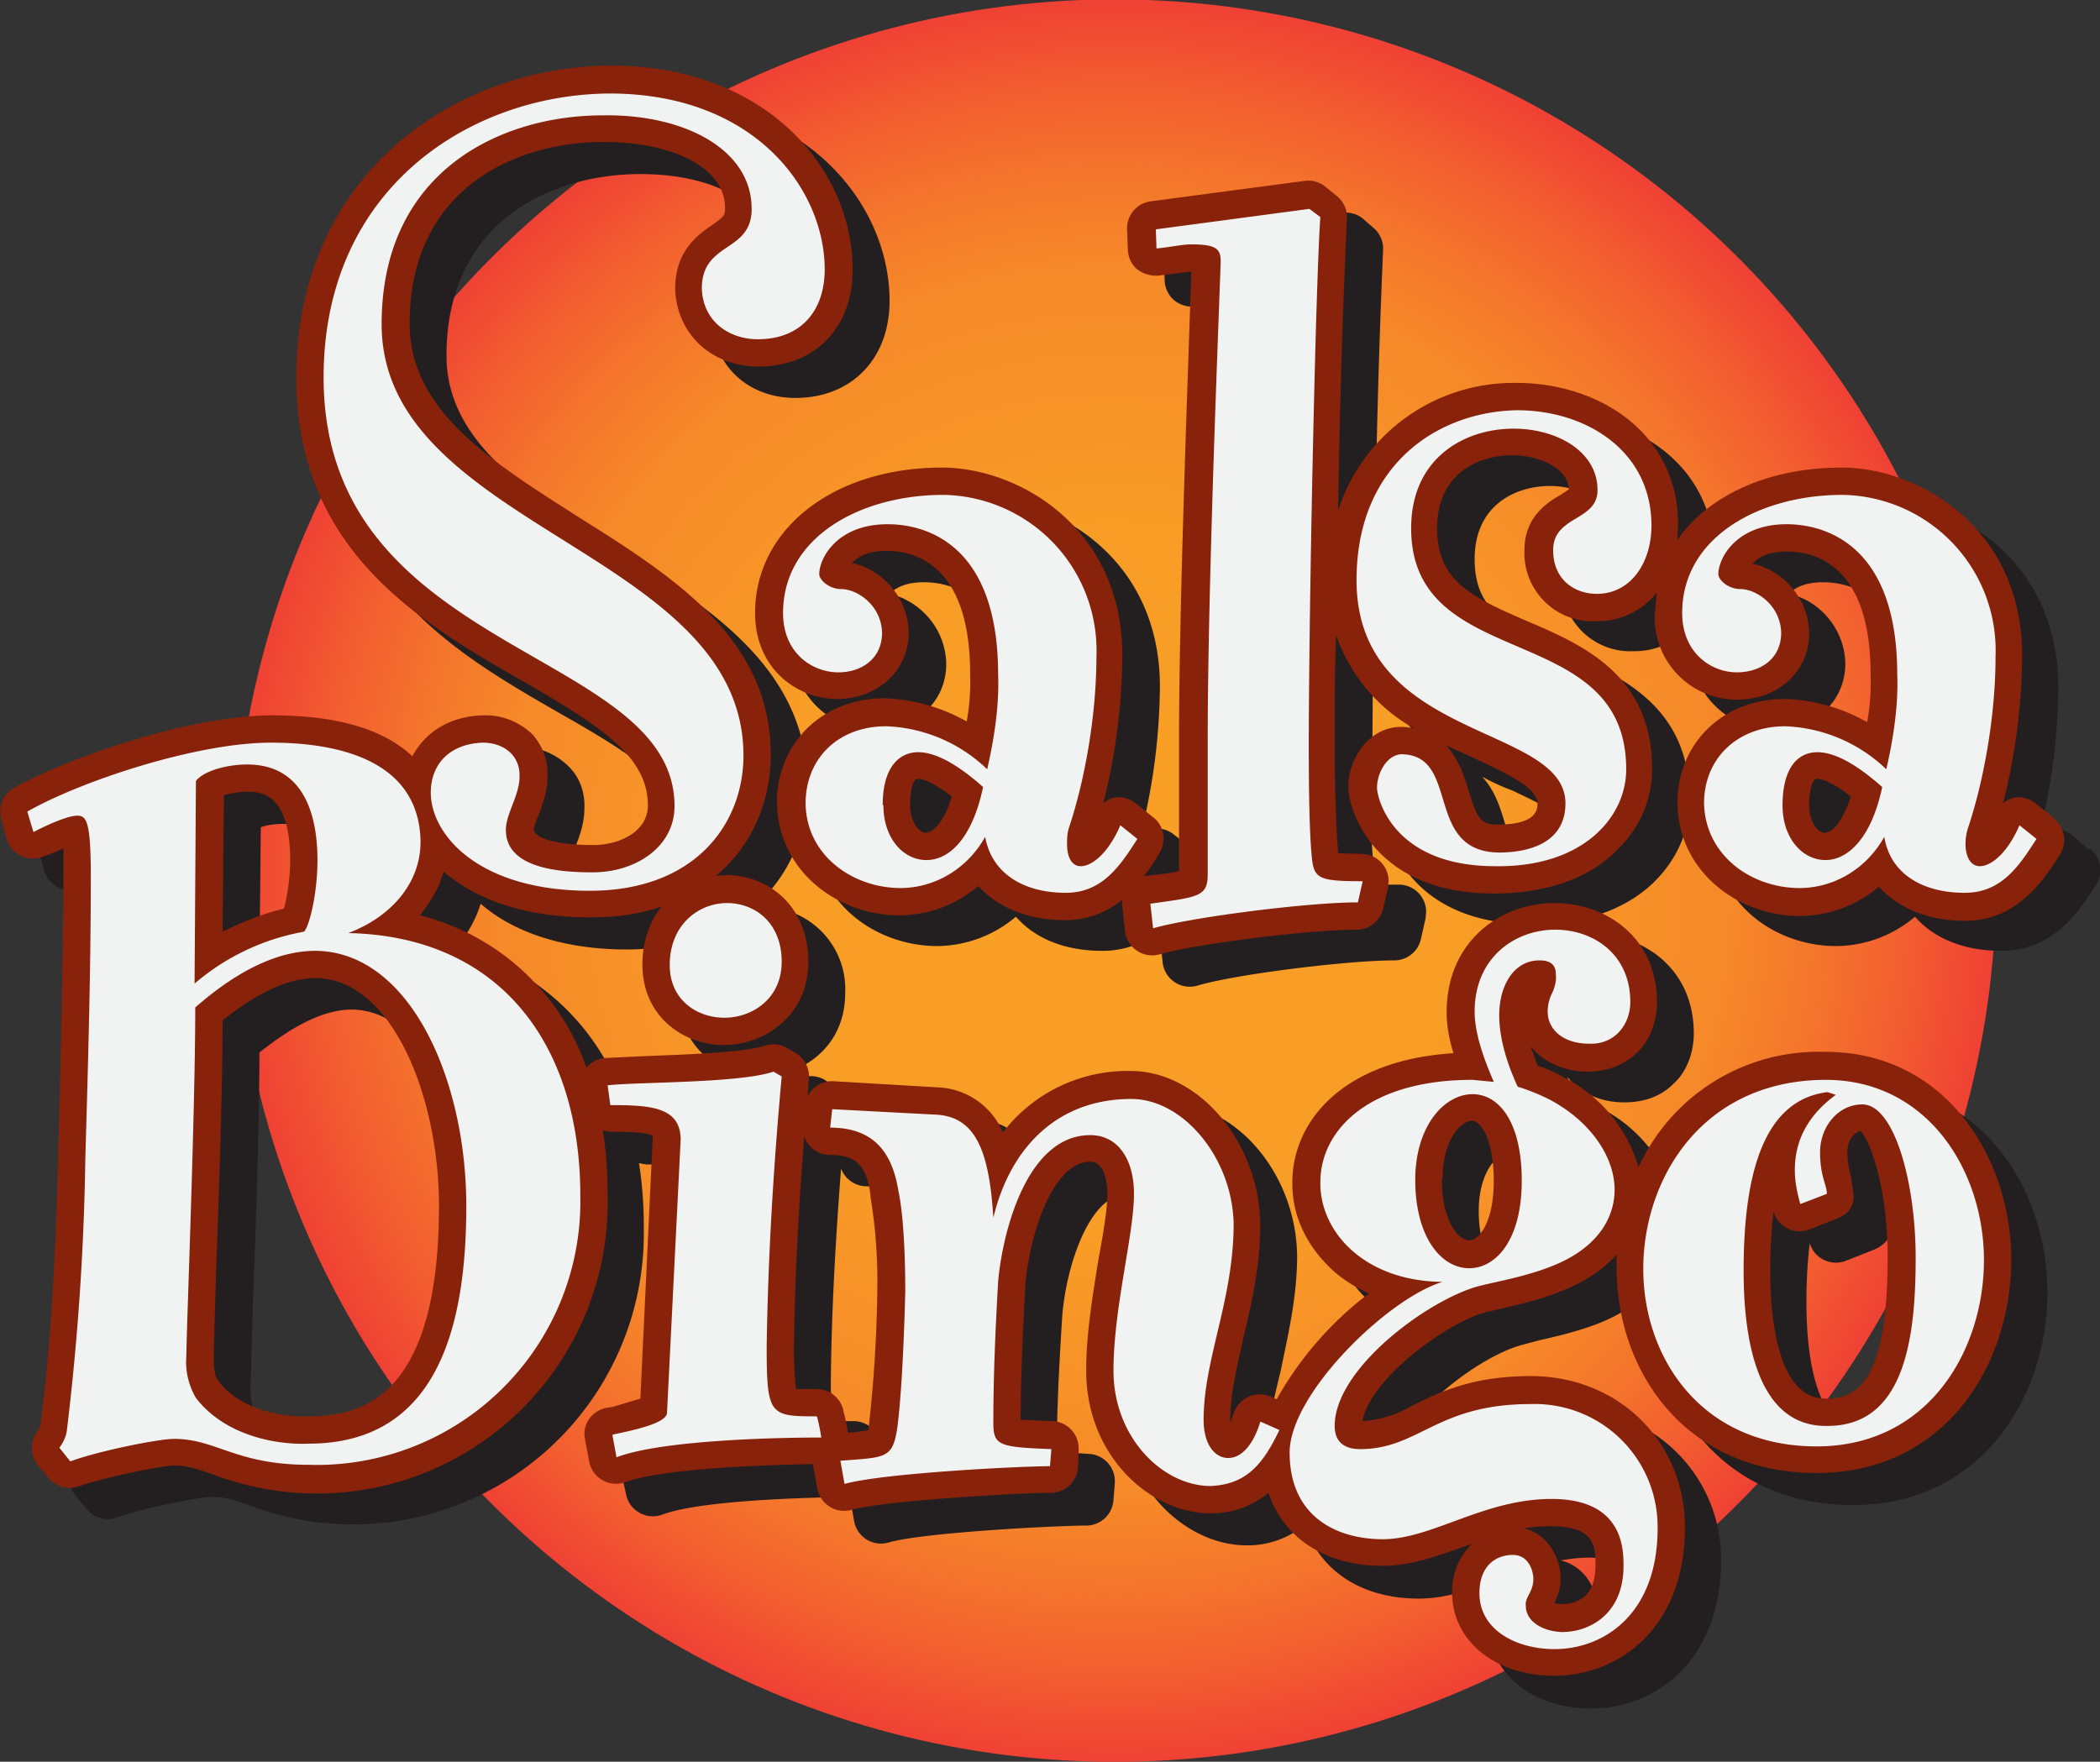
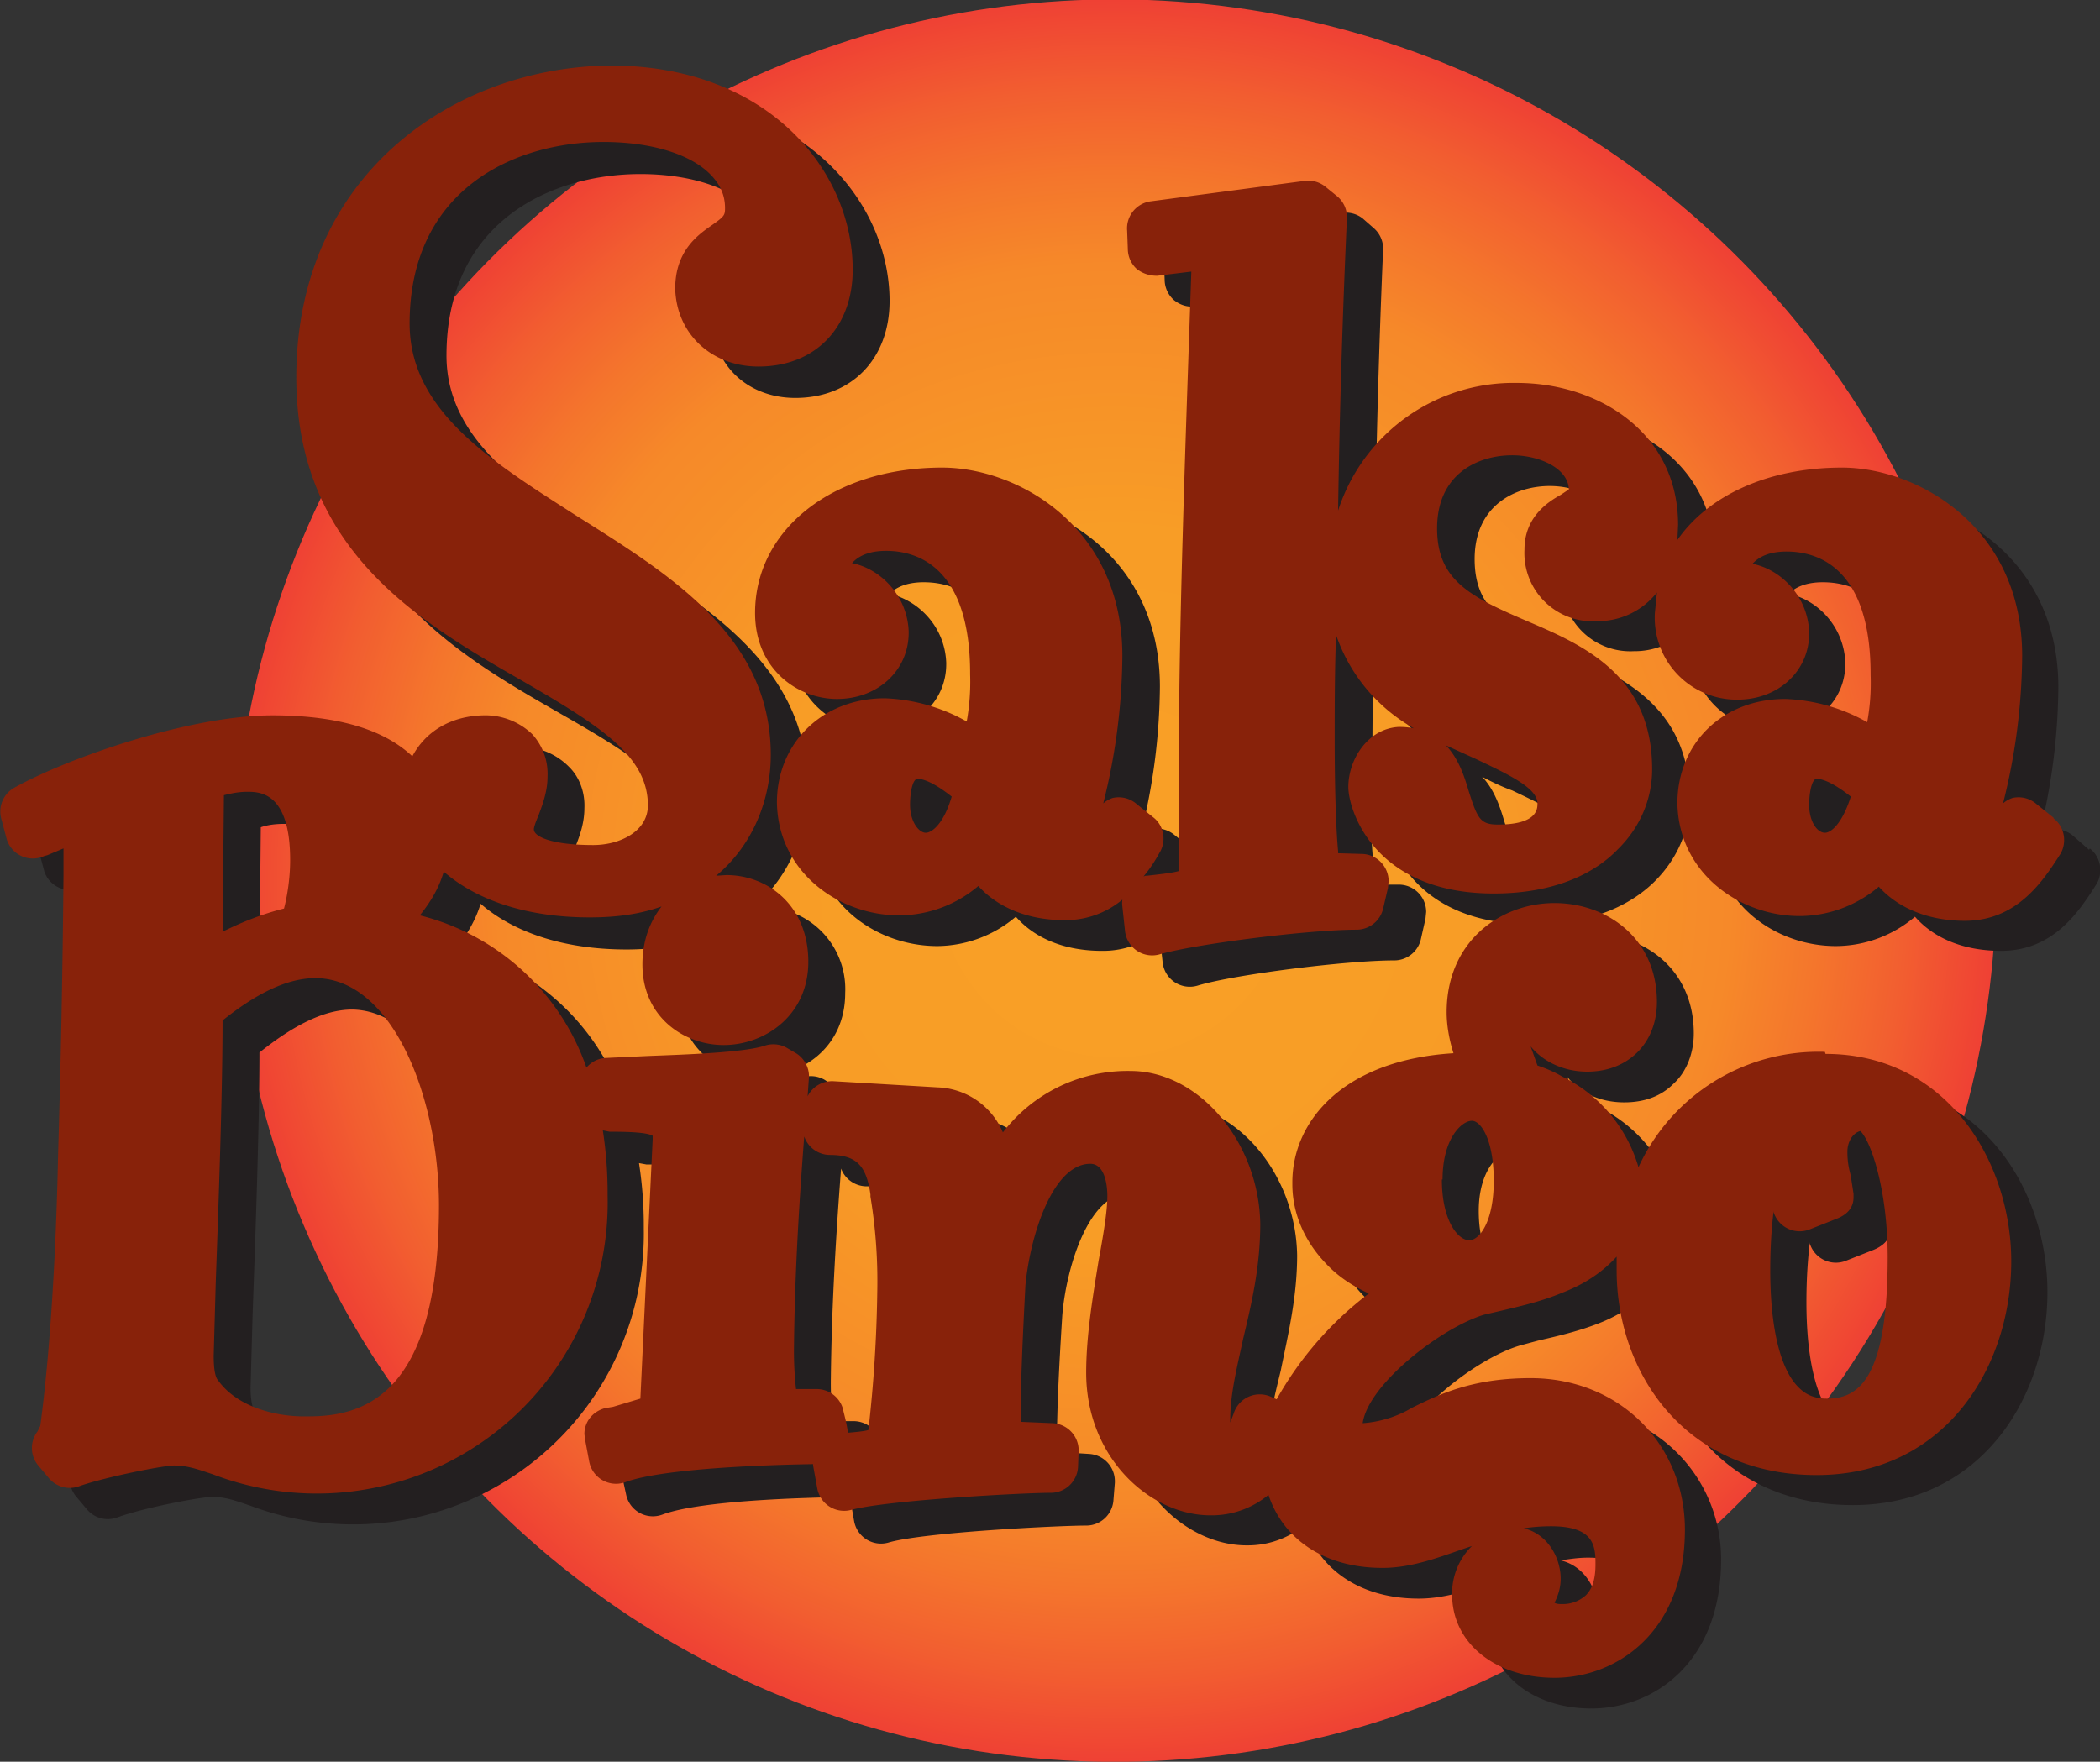
<svg xmlns="http://www.w3.org/2000/svg" viewBox="0 0 307.6 258.1">
  <rect x="0" y="0" width="307.6" height="258.1" fill="#333333" stroke="none" />
  <defs>
    <radialGradient id="a" cx="163.2" cy="129.1" r="129.1" fx="163.2" fy="129.1" gradientTransform="rotate(83 163.2 129)" gradientUnits="userSpaceOnUse">
      <stop offset="0" stop-color="#f9a026" />
      <stop offset=".4" stop-color="#f89d26" />
      <stop offset=".5" stop-color="#f79627" />
      <stop offset=".7" stop-color="#f68929" />
      <stop offset=".8" stop-color="#f4762c" />
      <stop offset=".9" stop-color="#f25e30" />
      <stop offset="1" stop-color="#ef4134" />
      <stop offset="1" stop-color="#ef4135" />
    </radialGradient>
  </defs>
  <circle cx="163.2" cy="129.1" r="129.1" style="fill:url(#a)" transform="rotate(-83 163.2 129)" />
  <path d="M272.7 158.8a29 29 0 0 0-27.3 16.8 21.5 21.5 0 0 0-11.2-13.4c-1.2-.7-2.4-1.2-3.6-1.6a27 27 0 0 1-1-2.8c1.8 2.3 4.8 3.7 8.3 3.7 2.8 0 5.3-.8 7.2-2.7 2-1.8 3-4.6 3-7.4 0-9.6-7.5-14.6-15-14.6-7.8 0-15.8 5.5-15.8 16 0 2 .4 4.1 1 6-16.2 1-23.6 10-23.6 19v.3c0 4.2 1.8 8.4 5 11.7 1.7 1.8 3.8 3.1 6.2 4.2a50.4 50.4 0 0 0-13.5 15.6l-.9-.4a4 4 0 0 0-5.4 2.6l-.5 1.3v-.5c0-3.7 1-7.7 2-11.8 1-5 2.4-10.6 2.4-16.9-.2-12-9-22.3-19-22.3a23 23 0 0 0-18.7 9 10.8 10.8 0 0 0-9.6-6.7l-15.2-.8a4 4 0 0 0-3.8 2.1 872.9 872.9 0 0 1 .2-2.8 4 4 0 0 0-1.9-3.4l-1.2-.8a4 4 0 0 0-3.4-.3c-3 1-11.7 1.3-17 1.5l-6.4.3c-1 0-2 .6-2.7 1.4a34.8 34.8 0 0 0-24.4-22.3c1.6-2 2.8-4.1 3.5-6.4 4.6 4 11.8 6.7 21.4 6.7 4 0 7.4-.6 10.5-1.6-1.7 2.1-2.8 5-2.8 8.5 0 7.6 6.1 11.7 11.9 11.7 6 0 12.4-4.2 12.4-12.2a12 12 0 0 0-13.5-12.5c5.5-4.7 8-11.3 8-17.7C118.3 98 104 89 90 80.3c-12.6-8-24.6-15.5-24.6-28.2 0-19.6 15.3-26.6 28.4-26.6 6.7 0 12.6 1.7 15.6 4.7 1.5 1.4 2.2 3 2.2 5 0 1-.1 1.2-1.8 2.3-2 1.4-5.5 3.8-5.5 9.4.2 6.7 5.3 11.4 12.2 11.4 8.2 0 13.8-5.7 13.8-14.2 0-14.4-12.5-29.8-35.5-29.8-22.8.1-46 15.9-46 45.6 0 25.6 18.4 36.1 33.2 44.6 11.4 6.5 18.3 10.9 18.3 18.2 0 3.7-4.1 5.8-8 5.8-6 0-8.7-1.2-8.7-2.3 0-.4.4-1.4.7-2.2.6-1.5 1.3-3.4 1.3-5.6.1-2.3-.7-4.5-2.2-6a9.9 9.9 0 0 0-7.2-3c-4.8.2-8.5 2.5-10.4 6-3.7-3.4-10-6-20.5-6-12.3 0-30.1 6.3-37.8 10.7a4 4 0 0 0-1.8 4.6l.8 3A4 4 0 0 0 12 130l.5-.2 2.3-1v4a1950 1950 0 0 1-.8 41.2c-.3 14.7-1.2 29-2.6 39.5l-.4.8a4 4 0 0 0 .2 5l1.6 1.9a4 4 0 0 0 4.4 1.1c3.8-1.4 12.2-3 13.9-3 2 0 3.5.6 5.6 1.3A42.6 42.6 0 0 0 94.3 180v-.3a60 60 0 0 0-.7-9.3l1.1.2c1.5 0 5.3 0 6.2.6v.5c0 3.9-1.4 30.8-1.7 38-.8.3-2 .7-4.1 1.1l-1.2.3c-1.8.4-2.9 2-2.9 3.8v.8l.7 3.2a4 4 0 0 0 5.3 3c5.6-2.1 20.8-2.5 27.5-2.6v.1l.6 3.4a4 4 0 0 0 5 3.2c5-1.5 24.9-2.5 29-2.5a4 4 0 0 0 4-3.8l.2-2.5v-.2a4 4 0 0 0-3.8-4l-4.7-.3c0-6 .3-12.1.8-20 .6-7.3 4-17.7 9.4-17.7 2.4 0 2.5 3.8 2.5 4.6 0 2.4-.6 5.9-1.2 9.6-1 5.1-1.9 10.9-1.9 16.3 0 12.5 9.4 20.9 18.2 20.9h.1a13 13 0 0 0 8.4-3c2.2 6.7 8.3 10.8 16.7 10.8 4.1 0 8-1.4 11.9-2.9l1.2-.4a9.7 9.7 0 0 0-2.8 7.2c0 7 6.3 12.2 15 12.2 9.2 0 19-6.8 19-21.8a22 22 0 0 0-22.6-22.1c-8.6 0-13.4 2.3-17.3 4.2a16.5 16.5 0 0 1-7.3 2.3c.8-5.7 11.5-14 17.8-15.8l2.6-.7c2.6-.6 5.7-1.3 8.8-2.5 3.4-1.3 6-3.2 8-5.4v2c0 15 10 30 29.3 30 18.7 0 28.5-15.7 28.5-31.2 0-14.8-9.5-30.4-27.2-30.4ZM50.6 212.2h-.1c-4.2.1-10-1.2-13.1-5.2-.4-.6-.7-1.8-.7-3.7l.3-10.7c.4-11.2 1-27.7 1-38.4 5-4 9.5-6.3 13.6-6.3 11.2.2 18.1 17.4 18.1 33.4 0 27.7-10.9 30.9-19.1 30.9Zm-12.4-91c.8-.3 2-.5 3.4-.5 1.8 0 6.3 0 6.3 9.9 0 3-.5 5.6-.9 7.2-3.2.8-6.2 2-9 3.4l.2-20Zm11 16-1.1.3c.3-.2.5-.2 1-.3ZM221 168.8c1.3 0 3.2 2.8 3.2 8.8 0 6-2.2 8.7-3.6 8.7-1.6 0-4-2.8-4-8.9 0-6 3-8.6 4.4-8.6Zm7.6 59.8c1.3-.2 2.6-.4 4-.4 6 0 6.6 2.7 6.6 5.4v.2c0 2-.5 3.5-1.5 4.5a5 5 0 0 1-3.4 1.4c-.5 0-.9-.2-1.2-.3.4-.8.9-2 .9-3.5 0-3.2-2-6.5-5.4-7.3Zm-105.4-57.4a4 4 0 0 0 3.7 2.6c3.9 0 5.4 1.5 6 5.9l.1.2c.6 2.8 1 7.8 1 14a199.8 199.8 0 0 1-1.4 20.3l-3 .3c-.2-1.5-.6-3.2-.7-3.3a4 4 0 0 0-3.9-3h-3a50 50 0 0 1-.3-6.3c.1-9.2.6-19.1 1.5-30.7ZM273 209.5c-1.8 0-3.1-.5-4.2-1.6-2.7-2.6-4.2-8.7-4.2-17.1 0-3.5.2-6.3.5-8.8v.2a4 4 0 0 0 5.3 2.5l3.8-1.5c1.6-.6 2.7-1.6 2.7-3.1l-.1-.6-.4-2.6c-.2-.9-.5-1.8-.5-3.6 0-1.3.7-2.7 1.9-3 1.5 1.5 4 8.5 4 18.6 0 18.1-4.5 20.6-8.8 20.6Zm33-85-2.4-2.1a4 4 0 0 0-3.5-.8 4 4 0 0 0-1.4.7 91 91 0 0 0 2.8-21.6c0-19-15.4-27.6-26.4-27.6-10.8 0-19.6 4.1-24.1 10.7l.1-2.3c0-13.6-11.9-20.8-23.6-20.8a27 27 0 0 0-26.1 18.7 1424.5 1424.5 0 0 1 1.2-43 4 4 0 0 0-1.4-3l-1.6-1.4a4 4 0 0 0-3.1-.8l-22.6 3a4 4 0 0 0-3.4 4.2l.1 2.8A4 4 0 0 0 172 44c.9.7 1.9 1 3 .9l4.8-.6h.2l-.3 8.9c-.5 14.8-1.5 42.4-1.5 60v19l-4.7.7h-.5c1-1.1 1.7-2.3 2.3-3.3 1.1-1.7.7-4-.8-5.3l-2.5-2a4 4 0 0 0-3.5-.8 4 4 0 0 0-1.4.7 90.8 90.8 0 0 0 2.8-21.6c0-19-15.4-27.6-26.4-27.6-16 0-27.5 9-27.5 21.3 0 8.2 6.3 12.7 12.1 12.7 6 0 10.5-4.2 10.5-9.7v-.2c-.2-5.4-4.2-9.2-8.3-10.1.9-.9 2.4-1.7 5-1.7 4.6 0 12.3 2.3 12.3 18a30.5 30.5 0 0 1-.5 7 26.3 26.3 0 0 0-12-3.4c-9.1 0-15.8 6.4-15.8 15.3.2 10.3 9.2 16.4 18 16.4a18 18 0 0 0 11.5-4.3c2.8 3.2 7.2 5 12.6 5a13 13 0 0 0 8.5-3 4 4 0 0 0 0 1l.4 3.7a4 4 0 0 0 5.1 3.4c5.2-1.6 21.8-3.7 28.8-3.7a4 4 0 0 0 3.9-3l.7-3.1.1-1a4 4 0 0 0-4-4h-3.4a86.8 86.8 0 0 1-.5-16.8l.1-15.3a25 25 0 0 0 11.5 13.7 10.7 10.7 0 0 0-2.3-.2c-4.5.3-7.3 4.8-7.3 8.9 0 3.2 3.7 15.5 21.3 15.5 9.6.1 15.2-3.4 18.1-6.3 3.3-3.3 5.1-7.5 5.1-11.9 0-13.8-10.2-18.2-18.3-21.7-8.4-3.6-13.2-6-13.2-13.6 0-7.9 6-10.7 11-10.7 4 0 8.2 1.9 8.3 5l-1.2.8c-1.8 1.1-5.3 3.2-5.3 8.1a10 10 0 0 0 10.5 10.3 11 11 0 0 0 8.7-4.1l-.3 3a12 12 0 0 0 12.1 12.6c6 0 10.5-4.1 10.5-9.7v-.1c-.2-5.4-4.2-9.3-8.3-10.1.9-.9 2.4-1.7 5-1.7 4.6 0 12.2 2.3 12.2 18a34.9 34.9 0 0 1-.4 6.9 26.3 26.3 0 0 0-12-3.3c-9.2 0-15.8 6.4-15.8 15.2.2 10.4 9.2 16.5 17.9 16.5a18 18 0 0 0 11.6-4.3c2.8 3.2 7.2 5 12.6 5 7.8 0 11.5-5.9 14-9.8 1-1.7.6-4-1-5.2Zm-166.3-5.7c.6 0 2.1.3 5 2.6-1.1 3.8-2.8 5.2-3.8 5.2s-2.3-1.5-2.3-4c0-2 .4-3.8 1.1-3.8Zm85 6.7c-2.6 0-3-1-4.3-5-.6-2-1.4-4.7-3.3-6.7 1.5.8 3 1.5 4.4 2 4.6 2.2 9 4.2 9 6.5 0 .9 0 3.2-5.8 3.2Zm46.7-6.7c.6 0 2.1.3 5 2.5-1.2 3.8-2.8 5.3-3.8 5.3-1.1 0-2.3-1.6-2.3-4 0-2 .4-3.8 1.1-3.8Z" style="fill:#231f20" />
-   <path d="M267.3 154.1A29 29 0 0 0 240 171a21.5 21.5 0 0 0-11.2-13.3c-1.2-.7-2.4-1.2-3.6-1.6l-1-2.8c1.8 2.2 4.8 3.7 8.3 3.7 2.8 0 5.3-.9 7.2-2.7 2-1.9 3-4.6 3-7.5 0-9.5-7.5-14.5-15-14.5-7.8 0-15.8 5.5-15.8 16 0 2 .4 4.1 1 6-16.2 1-23.6 10-23.6 18.9v.3c0 4.3 1.8 8.4 5 11.7 1.7 1.8 3.8 3.2 6.2 4.3A50.4 50.4 0 0 0 187 205l-.9-.4a4 4 0 0 0-5.4 2.5l-.5 1.3v-.4c0-3.8 1-7.7 1.9-11.9 1.2-5 2.5-10.5 2.5-16.8-.2-12-9-22.4-19-22.4a23 23 0 0 0-18.7 9 10.8 10.8 0 0 0-9.6-6.6l-15.2-.9a4 4 0 0 0-3.8 2.2 783 783 0 0 1 .2-2.9 4 4 0 0 0-1.9-3.4l-1.2-.7a4 4 0 0 0-3.4-.4c-3 1-11.7 1.3-17 1.5l-6.4.3c-1.1.1-2 .6-2.7 1.4a34.8 34.8 0 0 0-24.4-22.3c1.6-2 2.8-4 3.5-6.4 4.6 4 11.8 6.7 21.4 6.7 4 0 7.4-.5 10.5-1.6-1.7 2.2-2.8 5-2.8 8.5 0 7.7 6.1 11.8 11.9 11.8 6 0 12.4-4.3 12.4-12.2 0-8.3-6-12.7-12-12.7l-1.5.1c5.5-4.6 8-11.3 8-17.7 0-17.2-14.4-26.2-28.4-35C72 67.6 60 60.2 60 47.4c0-19.6 15.3-26.6 28.4-26.6 6.8 0 12.6 1.7 15.6 4.7 1.5 1.5 2.2 3.1 2.2 5 0 1-.1 1.2-1.8 2.4-2 1.4-5.5 3.7-5.5 9.4.2 6.6 5.3 11.4 12.2 11.4 8.3 0 13.8-5.7 13.8-14.2 0-14.5-12.4-29.9-35.5-29.9-22.8.2-46 15.9-46 45.7 0 25.5 18.4 36 33.2 44.5 11.4 6.6 18.3 11 18.3 18.2 0 3.8-4.1 5.8-8 5.8-6 0-8.7-1.2-8.7-2.3 0-.4.4-1.4.7-2.1.6-1.6 1.3-3.5 1.3-5.6.1-2.4-.7-4.5-2.2-6.2a9.9 9.9 0 0 0-7.2-2.8c-4.8.1-8.5 2.4-10.4 6-3.7-3.5-10-6-20.5-6-12.2 0-30.1 6.3-37.8 10.6A4 4 0 0 0 .2 120l.8 3a4 4 0 0 0 5.5 2.4l.4-.1 2.4-1v4a1958 1958 0 0 1-.8 41.2c-.3 14.6-1.2 29-2.6 39.4l-.4.8a4 4 0 0 0 .1 5l1.6 1.9a4 4 0 0 0 4.5 1.1c3.7-1.3 12.2-3 13.8-3 2 0 3.6.6 5.7 1.3A42.6 42.6 0 0 0 89 175.2v-.2a60 60 0 0 0-.7-9.4l1 .2c1.6 0 5.4 0 6.3.6v.5l-1.8 38-4 1.2-1.2.2c-1.8.5-3 2-3 3.8l.1.8.6 3.2a4 4 0 0 0 5.4 3c5.6-2 20.8-2.5 27.4-2.6v.2l.6 3.3a4 4 0 0 0 5 3.2c5.1-1.4 25-2.5 29.2-2.5a4 4 0 0 0 4-3.7l.1-2.5v-.3a4 4 0 0 0-3.8-4l-4.7-.2c0-6 .3-12.3.7-20 .7-7.3 4-17.8 9.5-17.8 2.4 0 2.5 3.9 2.5 4.7 0 2.3-.6 5.8-1.3 9.6-.8 5-1.8 10.8-1.8 16.3 0 12.5 9.4 20.9 18.2 20.9h.1a13 13 0 0 0 8.4-3c2.2 6.6 8.3 10.7 16.7 10.7 4.1 0 7.9-1.4 11.9-2.8l1.2-.4a9.7 9.7 0 0 0-2.9 7.1c0 7.1 6.3 12.2 15 12.2 9.2 0 19.1-6.8 19.1-21.7 0-12.6-9.7-22.2-22.6-22.2-8.6 0-13.4 2.4-17.3 4.3a16.5 16.5 0 0 1-7.3 2.3c.8-5.7 11.5-14 17.8-15.9l2.6-.6c2.5-.6 5.7-1.3 8.8-2.6 3.4-1.3 6-3.1 8-5.3v2c0 15 10 30 29.3 30 18.7 0 28.5-15.7 28.5-31.3 0-14.7-9.5-30.4-27.2-30.4Zm-225.7-21c-3.2.8-6.2 2-9 3.4l.2-20c.8-.2 2-.5 3.4-.5 1.8 0 6.3 0 6.3 10 0 2.9-.5 5.6-.9 7.1ZM32 202.3c-.5-.5-.7-1.8-.7-3.7l.3-10.7c.4-11.2 1-27.7 1-38.4 5-4 9.5-6.2 13.6-6.2 11.2 0 18.1 17.4 18.1 33.3 0 27.7-10.9 30.9-19.1 30.9H45c-4 .1-10-1.1-13-5.2Zm179.3-29.5c0-6 2.8-8.6 4.3-8.6 1.3 0 3.2 2.7 3.2 8.8 0 6-2.1 8.7-3.6 8.7-1.6 0-4-2.8-4-8.9Zm11.9 51.1c1.3-.2 2.6-.3 4-.3 6 0 6.5 2.6 6.5 5.3v.3c0 2-.4 3.5-1.4 4.5a5 5 0 0 1-3.4 1.3c-.5 0-.9 0-1.2-.2.4-.8.9-2 .9-3.5 0-3.2-2-6.6-5.4-7.4Zm-103.6-20.4h-3a50 50 0 0 1-.3-6.2c.1-9.3.6-19.2 1.5-30.8a4 4 0 0 0 3.7 2.7c3.9 0 5.4 1.5 6 5.8v.3a76 76 0 0 1 1 14 200.2 200.2 0 0 1-1.3 20.2c-.7.2-1.9.3-3 .4-.2-1.6-.7-3.2-.7-3.4a4 4 0 0 0-3.9-3Zm148 1.4c-1.7 0-3-.5-4.1-1.6-2.7-2.6-4.2-8.7-4.2-17.2 0-3.4.2-6.3.5-8.7v.2a4 4 0 0 0 5.3 2.5l3.8-1.5c1.6-.6 2.6-1.6 2.6-3.2v-.5l-.4-2.6c-.2-.9-.5-1.8-.5-3.6 0-1.3.7-2.7 1.9-3 1.5 1.4 4 8.5 4 18.5 0 18.2-4.5 20.7-8.9 20.7Zm33.2-85.1-2.5-2a4 4 0 0 0-3.5-.9 4 4 0 0 0-1.4.8 90.8 90.8 0 0 0 2.8-21.6c0-19-15.4-27.6-26.4-27.6-10.8 0-19.6 4.1-24.1 10.6l.1-2.2c0-13.7-11.9-20.8-23.6-20.8A27 27 0 0 0 196 74.8a1410.7 1410.7 0 0 1 1.3-43 4 4 0 0 0-1.5-3.1l-1.6-1.3a4 4 0 0 0-3.1-.9l-22.6 3a4 4 0 0 0-3.4 4.3l.1 2.7a4 4 0 0 0 1.3 2.9c.9.7 1.9 1 3 1l4.9-.6h.1l-.3 8.8c-.5 14.8-1.5 42.4-1.5 60v19c-1 .3-3 .5-4.7.7h-.2l-.3.1c1-1.2 1.7-2.3 2.3-3.4 1.1-1.7.7-4-.8-5.2l-2.5-2a4 4 0 0 0-3.5-.9 4 4 0 0 0-1.4.8 90.7 90.7 0 0 0 2.8-21.6c0-19-15.4-27.6-26.4-27.6-15.9 0-27.4 9-27.4 21.3 0 8.2 6.2 12.6 12 12.6 6 0 10.5-4.2 10.5-9.7v-.2c-.2-5.3-4.2-9.2-8.3-10 .9-1 2.4-1.8 5-1.8 4.6 0 12.3 2.4 12.3 18v.1a32.6 32.6 0 0 1-.5 6.9 26.3 26.3 0 0 0-12-3.4c-9.1 0-15.8 6.5-15.8 15.3.2 10.3 9.2 16.5 17.9 16.5a18 18 0 0 0 11.6-4.3c2.8 3.1 7.2 5 12.6 5a13 13 0 0 0 8.5-3 4 4 0 0 0 0 1l.4 3.7a4 4 0 0 0 5.1 3.3c5.2-1.5 21.8-3.6 28.8-3.6a4 4 0 0 0 3.9-3.1l.7-3 .1-1a4 4 0 0 0-4-4l-3.4-.1v-.3c-.3-3.2-.5-9-.5-16.4 0-4.7 0-9.9.2-15.3a25 25 0 0 0 11.4 13.7 10.7 10.7 0 0 0-2.3-.2c-4.5.3-7.3 4.8-7.3 8.8 0 3.3 3.7 15.6 21.3 15.6 9.6 0 15.2-3.4 18.1-6.4 3.3-3.2 5.1-7.4 5.1-11.8 0-13.8-10.1-18.2-18.3-21.7-8.4-3.6-13.2-6-13.2-13.6 0-8 6-10.7 11-10.7 4 0 8.2 1.9 8.3 5l-1.2.8c-1.8 1-5.3 3.2-5.3 8A10 10 0 0 0 234 91a11 11 0 0 0 8.7-4.2l-.3 3a12 12 0 0 0 12.1 12.7c6 0 10.5-4.2 10.5-9.7v-.2c-.2-5.3-4.2-9.2-8.3-10 .9-1 2.4-1.8 5-1.8 4.6 0 12.3 2.4 12.3 18v.1a31.7 31.7 0 0 1-.5 6.9 26.3 26.3 0 0 0-12-3.4c-9.2 0-15.8 6.5-15.8 15.3.2 10.3 9.2 16.5 17.9 16.5a18 18 0 0 0 11.6-4.3c2.8 3.1 7.2 5 12.6 5 7.7 0 11.5-5.9 14-9.8 1-1.7.6-4-1-5.2ZM135.6 122c-1 0-2.3-1.6-2.3-4.1 0-1.9.4-3.8 1.1-3.8.6 0 2.1.3 5 2.6-1.1 3.8-2.8 5.3-3.8 5.3Zm83.8-1.2c-2.6 0-3-.9-4.3-5-.6-2-1.4-4.6-3.3-6.6l4.4 2c4.6 2.2 9 4.2 9 6.5 0 .8 0 3.1-5.8 3.1Zm47.9 1.2c-1.1 0-2.3-1.6-2.3-4.1 0-1.8.4-3.8 1.1-3.8.6 0 2.1.3 5 2.6-1.2 3.8-2.8 5.3-3.8 5.3Z" style="fill:#88220a" />
-   <path d="M224.2 205.7c-13.8 0-16.3 6.6-25 6.6-2.1 0-3.7-.9-3.7-3.4 0-8.3 13.3-18.2 20.8-20.4 2.6-.7 7-1.4 11-3 6.4-2.5 9.2-6.8 9.2-11.2 0-4.8-3.5-10-9.5-13.2-1.6-.8-3.1-1.4-4.7-1.9-1-2.2-2.7-6.3-2.7-10.5 0-4.1 2-8 5.9-8 1.8 0 2.4.8 2.4 2.1.1.9-.2 2-.6 2.8-.5 1-.6 2-.6 2.6 0 2.8 2.5 4.7 6 4.7 3.8.2 6.1-2.8 6.1-6.1 0-7-5.4-10.6-11-10.6-5.8 0-11.8 4-11.8 12 0 3.6 1.7 7.7 2.8 10.3l-3.1-.3c-15.4 0-22.3 7.5-22.3 15-.1 7.3 6.5 14.5 17.9 14.6-8 2.4-22.4 16.4-22.4 25 0 9.7 7.3 12.7 13.6 12.7 7.3 0 14.8-5.9 24.8-5.9 5.4 0 10.5 2 10.5 9.4.2 7.3-4.8 10.1-9 10.1-2.9-.1-5.3-1.6-5.3-3.8-.2-1.3 1.1-2 1.1-4 0-1-.6-3.5-3-3.5-2.5 0-4.9 1.6-4.9 5.6 0 5.4 5.4 8.2 11 8.2 7.2 0 15.1-5.1 15.1-17.7a18 18 0 0 0-18.6-18.2Zm-16.9-32.8c0-8 4.3-12.6 8.4-12.6 3.7 0 7.2 3.8 7.2 12.7 0 8.7-3.8 12.8-7.7 12.8-4 0-7.9-4.4-7.9-13Zm-100.8-40.6c4 0 8 2.8 8 8.6 0 5.4-4.3 8.2-8.4 8.2-4 0-8-2.6-8-7.7 0-6 4.3-9.1 8.4-9.1Zm161 25.9c-18.1 0-26.8 14.4-26.8 27.7 0 12.9 8.4 26 25.4 26 16.4 0 24.5-14.1 24.5-27.3 0-13-8.2-26.4-23.2-26.4Zm.2 50.7c-9.8.2-12.3-11.4-12.3-22.7 0-12.5 2.2-25 12.3-26.2l1.2.4c-4.1 3-6 6.7-6 11 0 1.6.3 3.2.8 5l3.9-1.5c0-1.3-1-2.5-1-6.1 0-3.7 2.6-7 6.2-7 4.6 0 7.8 11.2 7.8 22.5 0 11.7-1.6 24.6-12.9 24.6Zm-83-.6 2.7 1.2c-2.3 4.8-4.7 8-10.1 8.2-6.9 0-14.2-7-14.2-16.9 0-9.2 3-19.9 3-25.9 0-5-2.3-8.6-6.4-8.6-9.4 0-12.9 14.5-13.5 21.5-.4 7-.7 13.8-.7 20.7 0 3.3.9 3.5 8.5 3.8l-.2 2.5c-4.2 0-24.4 1-30.1 2.6l-.6-3.4c6.6-.5 7.6-.3 8.3-4.6.6-4.3 1-12.4 1.2-20.1 0-5.9-.3-11.5-1-14.8-.8-4.9-3-9.3-10-9.3l.3-2.7 15.2.8c5.8.3 7.8 5.3 8.4 15.1C148 168 155 161 165.7 161c7.6 0 14.8 8.6 15 18.3 0 11.1-4.4 19.8-4.4 28.7 0 3.7 1.7 5.6 3.6 5.6 2 0 3.7-2 4.7-5.3Zm-40.4-85.7c1 5.5 5.8 8.2 11.8 8.2 5.4 0 8-4 10.5-7.9l-2.5-2c-1.6 3.8-4 6-5.8 6-1.4 0-2-1.5-2-3.2 0-.8 0-1.6.3-2.5 2.2-6.6 4-16.1 4-25a22.8 22.8 0 0 0-22.4-23.7c-12.2 0-23.5 6.2-23.5 17.3 0 5.9 4.3 8.7 8.1 8.7 3.4 0 6.4-2 6.4-5.8-.1-4-3.6-6.4-6-6.4-1.7 0-3.2-1.3-3.2-2.2 0-2.3 2.6-7.3 10-7.3 5.3 0 16.2 2.6 16.2 22 .2 4.8-.7 10-1.6 13.9a22.5 22.5 0 0 0-14.8-6.3c-7 0-11.8 4.7-11.8 11.3.1 7.7 7 12.4 13.9 12.4 5 0 9.8-2.8 12.4-7.5Zm-15-4.7c0-5.5 2.4-7.7 5.2-7.7 3.2 0 6.9 2.8 9.5 5.1-1.6 7.6-5 10.7-8.3 10.7-3.4 0-6.3-3.2-6.3-8Zm-9.6 89.7s.4 1.6.6 3c-6.9 0-23.5.4-30 2.9l-.6-3.3c1-.3 7.9-1.4 8-3.2l2-40c0-4.8-4.3-5.1-10.3-5.1L89 159c4.4-.5 19.3-.3 24.3-2l1.2.7c-1.2 13.2-2 26.3-2.2 39.5 0 10.1.4 10.3 7.3 10.3Zm57.2-99c0-23.3 1.7-63.7 1.9-70.3 0-1.8-.6-2.5-4.3-2.5-1.3 0-3 .4-5.1.6l-.1-2.8 22.5-3 1.6 1.2c-.6 8.1-1.6 50.9-1.7 76.5 0 7.4.1 13.4.4 16.7.3 3.7.7 4.1 7.5 4.1l-.7 3.1c-7.5 0-24.5 2.2-30 3.8l-.4-3.6c7-1 8.4-1 8.4-4.3v-19.5ZM198.7 85c0-17.1 12.1-24.7 23.5-24.9 10.2 0 19.7 6 19.7 16.9 0 5.4-3 10-8 10-3.3 0-6.4-2.1-6.4-6.4 0-5.1 6.5-4.2 6.5-8.8 0-5.7-6-9-12.3-9-7.2 0-15 4.3-15 14.6 0 21.4 31.5 13.2 31.5 35.3 0 7-6.3 14.4-19.2 14.2-15 0-17.3-10-17.3-11.5 0-2 1.3-4.7 3.5-4.9 8.8 0 3.3 14.2 14.3 14.4 4.8 0 9.8-1.6 9.8-7.2 0-11.7-30.6-9-30.6-32.7Zm97.1 35.9c-1.6 3.8-4 6-5.8 6-1.4 0-2.1-1.5-2.1-3.2 0-.8.1-1.6.4-2.5 2.2-6.6 4-16.1 4-25a22.8 22.8 0 0 0-22.4-23.7c-12.2 0-23.5 6.2-23.5 17.3 0 5.9 4.3 8.7 8 8.7 3.5 0 6.5-2 6.5-5.8-.1-4-3.6-6.4-6-6.4-1.7 0-3.2-1.3-3.2-2.2 0-2.3 2.6-7.3 10-7.3 5.2 0 16.2 2.6 16.2 22 .2 4.8-.7 10-1.6 13.9a22.6 22.6 0 0 0-14.8-6.3c-7 0-11.9 4.7-11.9 11.3.2 7.7 7 12.4 14 12.4 5 0 9.8-2.8 12.4-7.5.9 5.5 5.7 8.2 11.8 8.2 5.4 0 8-4 10.5-7.9l-2.5-2Zm-28.4 5.1c-3.4 0-6.3-3.2-6.3-8 0-5.6 2.3-7.8 5.1-7.8 3.2 0 6.9 2.8 9.5 5.1-1.6 7.6-5.1 10.7-8.3 10.7ZM51 136.7c5.9-2.2 10.6-7 10.6-13.4-.2-12.4-13-14.5-21.9-14.5-11 0-28 5.7-35.7 10.1l.9 3c1.9-1 5-2.4 6.4-2.4 1.3 0 2 .6 2 8.8 0 13.8-.4 27.6-.8 41.3a375 375 0 0 1-2.7 39.9c-.1 1.3-1.1 2.6-1.1 2.6l1.6 2c4-1.5 12.9-3.3 15.2-3.3 6.2 0 9 3.8 19.8 3.8A38.6 38.6 0 0 0 85 175.1c0-21.9-11.6-37.9-33.9-38.4Zm-22.3-22.3c1.2-1.5 4.6-2.4 7.5-2.4 8.2 0 10.3 7.2 10.3 14 0 5.2-1.3 10-2 10.5a33.7 33.7 0 0 0-16 7.6l.2-29.7Zm16.5 97.1c-4.6.2-12.2-1.1-16.5-6.7a10.4 10.4 0 0 1-1.4-6.2c0-3.5 1.3-35.6 1.3-51 6.6-5.8 12.5-8.3 17.6-8.3 13.8.1 22.1 18.8 22.1 37.4 0 17.6-4.2 34.8-23.1 34.8Zm41.2-81c-16.3 0-23.3-8.2-23.3-14.4 0-4 2.6-7.1 7.6-7.3 2.9 0 5.5 1.7 5.4 5 0 2.7-2 5.4-2 7.8 0 5.7 8.1 6.2 12.7 6.2 6.3 0 12-3.7 12-9.7 0-23.2-51.4-22-51.4-62.8 0-28 21.8-41.5 41.9-41.6 21.2 0 31.5 14 31.5 25.8 0 5.7-3.2 10.2-9.8 10.2-4.1 0-8-2.5-8.2-7.4 0-7 7.3-5.2 7.3-11.7 0-8.8-10-13.9-21.8-13.7-15 0-32.4 8.2-32.4 30.6 0 29.9 53 33.2 53 63.2 0 9.9-7 19.8-22.5 19.8Z" style="fill:#f1f2f2" />
+   <path d="M267.3 154.1A29 29 0 0 0 240 171a21.5 21.5 0 0 0-11.2-13.3c-1.2-.7-2.4-1.2-3.6-1.6l-1-2.8c1.8 2.2 4.8 3.7 8.3 3.7 2.8 0 5.3-.9 7.2-2.7 2-1.9 3-4.6 3-7.5 0-9.5-7.5-14.5-15-14.5-7.8 0-15.8 5.5-15.8 16 0 2 .4 4.1 1 6-16.2 1-23.6 10-23.6 18.9v.3c0 4.3 1.8 8.4 5 11.7 1.7 1.8 3.8 3.2 6.2 4.3A50.4 50.4 0 0 0 187 205l-.9-.4a4 4 0 0 0-5.4 2.5l-.5 1.3v-.4c0-3.8 1-7.7 1.9-11.9 1.2-5 2.5-10.5 2.5-16.8-.2-12-9-22.4-19-22.4a23 23 0 0 0-18.7 9 10.8 10.8 0 0 0-9.6-6.6l-15.2-.9a4 4 0 0 0-3.8 2.2 783 783 0 0 1 .2-2.9 4 4 0 0 0-1.9-3.4l-1.2-.7a4 4 0 0 0-3.4-.4c-3 1-11.7 1.3-17 1.5l-6.4.3c-1.1.1-2 .6-2.7 1.4a34.8 34.8 0 0 0-24.4-22.3c1.6-2 2.8-4 3.5-6.4 4.6 4 11.8 6.7 21.4 6.7 4 0 7.4-.5 10.5-1.6-1.7 2.2-2.8 5-2.8 8.5 0 7.7 6.1 11.8 11.9 11.8 6 0 12.4-4.3 12.4-12.2 0-8.3-6-12.7-12-12.7l-1.5.1c5.5-4.6 8-11.3 8-17.7 0-17.2-14.4-26.2-28.4-35C72 67.6 60 60.2 60 47.4c0-19.6 15.3-26.6 28.4-26.6 6.8 0 12.6 1.7 15.6 4.7 1.5 1.5 2.2 3.1 2.2 5 0 1-.1 1.2-1.8 2.4-2 1.4-5.5 3.7-5.5 9.4.2 6.6 5.3 11.4 12.2 11.4 8.3 0 13.8-5.7 13.8-14.2 0-14.5-12.4-29.9-35.5-29.9-22.8.2-46 15.9-46 45.7 0 25.5 18.4 36 33.2 44.5 11.4 6.6 18.3 11 18.3 18.2 0 3.8-4.1 5.8-8 5.8-6 0-8.7-1.2-8.7-2.3 0-.4.4-1.4.7-2.1.6-1.6 1.3-3.5 1.3-5.6.1-2.4-.7-4.5-2.2-6.2a9.9 9.9 0 0 0-7.2-2.8c-4.8.1-8.5 2.4-10.4 6-3.7-3.5-10-6-20.5-6-12.2 0-30.1 6.3-37.8 10.6A4 4 0 0 0 .2 120l.8 3a4 4 0 0 0 5.5 2.4l.4-.1 2.4-1v4a1958 1958 0 0 1-.8 41.2c-.3 14.6-1.2 29-2.6 39.4l-.4.8a4 4 0 0 0 .1 5l1.6 1.9a4 4 0 0 0 4.5 1.1c3.7-1.3 12.2-3 13.8-3 2 0 3.6.6 5.7 1.3A42.6 42.6 0 0 0 89 175.2v-.2a60 60 0 0 0-.7-9.4l1 .2c1.6 0 5.4 0 6.3.6v.5l-1.8 38-4 1.2-1.2.2c-1.8.5-3 2-3 3.8l.1.8.6 3.2a4 4 0 0 0 5.4 3c5.6-2 20.8-2.5 27.4-2.6v.2l.6 3.3a4 4 0 0 0 5 3.2c5.1-1.4 25-2.5 29.2-2.5a4 4 0 0 0 4-3.7l.1-2.5a4 4 0 0 0-3.8-4l-4.7-.2c0-6 .3-12.3.7-20 .7-7.3 4-17.8 9.5-17.8 2.4 0 2.5 3.9 2.5 4.7 0 2.3-.6 5.8-1.3 9.6-.8 5-1.8 10.8-1.8 16.3 0 12.5 9.4 20.9 18.2 20.9h.1a13 13 0 0 0 8.4-3c2.2 6.6 8.3 10.7 16.7 10.7 4.1 0 7.9-1.4 11.9-2.8l1.2-.4a9.7 9.7 0 0 0-2.9 7.1c0 7.1 6.3 12.2 15 12.2 9.2 0 19.1-6.8 19.1-21.7 0-12.6-9.7-22.2-22.6-22.2-8.6 0-13.4 2.4-17.3 4.3a16.5 16.5 0 0 1-7.3 2.3c.8-5.7 11.5-14 17.8-15.9l2.6-.6c2.5-.6 5.7-1.3 8.8-2.6 3.4-1.3 6-3.1 8-5.3v2c0 15 10 30 29.3 30 18.7 0 28.5-15.7 28.5-31.3 0-14.7-9.5-30.4-27.2-30.4Zm-225.7-21c-3.2.8-6.2 2-9 3.4l.2-20c.8-.2 2-.5 3.4-.5 1.8 0 6.3 0 6.3 10 0 2.9-.5 5.6-.9 7.1ZM32 202.3c-.5-.5-.7-1.8-.7-3.7l.3-10.7c.4-11.2 1-27.7 1-38.4 5-4 9.5-6.2 13.6-6.2 11.2 0 18.1 17.4 18.1 33.3 0 27.7-10.9 30.9-19.1 30.9H45c-4 .1-10-1.1-13-5.2Zm179.3-29.5c0-6 2.8-8.6 4.3-8.6 1.3 0 3.2 2.7 3.2 8.8 0 6-2.1 8.7-3.6 8.7-1.6 0-4-2.8-4-8.9Zm11.9 51.1c1.3-.2 2.6-.3 4-.3 6 0 6.5 2.6 6.5 5.3v.3c0 2-.4 3.5-1.4 4.5a5 5 0 0 1-3.4 1.3c-.5 0-.9 0-1.2-.2.4-.8.9-2 .9-3.5 0-3.2-2-6.6-5.4-7.4Zm-103.6-20.4h-3a50 50 0 0 1-.3-6.2c.1-9.3.6-19.2 1.5-30.8a4 4 0 0 0 3.7 2.7c3.9 0 5.4 1.5 6 5.8v.3a76 76 0 0 1 1 14 200.2 200.2 0 0 1-1.3 20.2c-.7.2-1.9.3-3 .4-.2-1.6-.7-3.2-.7-3.4a4 4 0 0 0-3.9-3Zm148 1.4c-1.7 0-3-.5-4.1-1.6-2.7-2.6-4.2-8.7-4.2-17.2 0-3.4.2-6.3.5-8.7v.2a4 4 0 0 0 5.3 2.5l3.8-1.5c1.6-.6 2.6-1.6 2.6-3.2v-.5l-.4-2.6c-.2-.9-.5-1.8-.5-3.6 0-1.3.7-2.7 1.9-3 1.5 1.4 4 8.5 4 18.5 0 18.2-4.5 20.7-8.9 20.7Zm33.2-85.1-2.5-2a4 4 0 0 0-3.5-.9 4 4 0 0 0-1.4.8 90.8 90.8 0 0 0 2.8-21.6c0-19-15.4-27.6-26.4-27.6-10.8 0-19.6 4.1-24.1 10.6l.1-2.2c0-13.7-11.9-20.8-23.6-20.8A27 27 0 0 0 196 74.8a1410.7 1410.7 0 0 1 1.3-43 4 4 0 0 0-1.5-3.1l-1.6-1.3a4 4 0 0 0-3.1-.9l-22.6 3a4 4 0 0 0-3.4 4.3l.1 2.7a4 4 0 0 0 1.3 2.9c.9.7 1.9 1 3 1l4.9-.6h.1l-.3 8.8c-.5 14.8-1.5 42.4-1.5 60v19c-1 .3-3 .5-4.7.7h-.2l-.3.1c1-1.2 1.7-2.3 2.3-3.4 1.1-1.7.7-4-.8-5.2l-2.5-2a4 4 0 0 0-3.5-.9 4 4 0 0 0-1.4.8 90.7 90.7 0 0 0 2.8-21.6c0-19-15.4-27.6-26.4-27.6-15.9 0-27.4 9-27.4 21.3 0 8.2 6.2 12.6 12 12.6 6 0 10.5-4.2 10.5-9.7v-.2c-.2-5.3-4.2-9.2-8.3-10 .9-1 2.4-1.8 5-1.8 4.6 0 12.3 2.4 12.3 18v.1a32.6 32.6 0 0 1-.5 6.9 26.3 26.3 0 0 0-12-3.4c-9.1 0-15.8 6.5-15.8 15.3.2 10.3 9.2 16.5 17.9 16.5a18 18 0 0 0 11.6-4.3c2.8 3.1 7.2 5 12.6 5a13 13 0 0 0 8.5-3 4 4 0 0 0 0 1l.4 3.7a4 4 0 0 0 5.1 3.3c5.2-1.5 21.8-3.6 28.8-3.6a4 4 0 0 0 3.9-3.1l.7-3 .1-1a4 4 0 0 0-4-4l-3.4-.1v-.3c-.3-3.2-.5-9-.5-16.4 0-4.7 0-9.9.2-15.3a25 25 0 0 0 11.4 13.7 10.7 10.7 0 0 0-2.3-.2c-4.5.3-7.3 4.8-7.3 8.8 0 3.3 3.7 15.6 21.3 15.6 9.6 0 15.2-3.4 18.1-6.4 3.3-3.2 5.1-7.4 5.1-11.8 0-13.8-10.1-18.2-18.3-21.7-8.4-3.6-13.2-6-13.2-13.6 0-8 6-10.7 11-10.7 4 0 8.2 1.9 8.3 5l-1.2.8c-1.8 1-5.3 3.2-5.3 8A10 10 0 0 0 234 91a11 11 0 0 0 8.7-4.2l-.3 3a12 12 0 0 0 12.1 12.7c6 0 10.5-4.2 10.5-9.7v-.2c-.2-5.3-4.2-9.2-8.3-10 .9-1 2.4-1.8 5-1.8 4.6 0 12.3 2.4 12.3 18v.1a31.7 31.7 0 0 1-.5 6.9 26.3 26.3 0 0 0-12-3.4c-9.2 0-15.8 6.5-15.8 15.3.2 10.3 9.2 16.5 17.9 16.5a18 18 0 0 0 11.6-4.3c2.8 3.1 7.2 5 12.6 5 7.7 0 11.5-5.9 14-9.8 1-1.7.6-4-1-5.2ZM135.6 122c-1 0-2.3-1.6-2.3-4.1 0-1.9.4-3.8 1.1-3.8.6 0 2.1.3 5 2.6-1.1 3.8-2.8 5.3-3.8 5.3Zm83.8-1.2c-2.6 0-3-.9-4.3-5-.6-2-1.4-4.6-3.3-6.6l4.4 2c4.6 2.2 9 4.2 9 6.5 0 .8 0 3.1-5.8 3.1Zm47.9 1.2c-1.1 0-2.3-1.6-2.3-4.1 0-1.8.4-3.8 1.1-3.8.6 0 2.1.3 5 2.6-1.2 3.8-2.8 5.3-3.8 5.3Z" style="fill:#88220a" />
</svg>